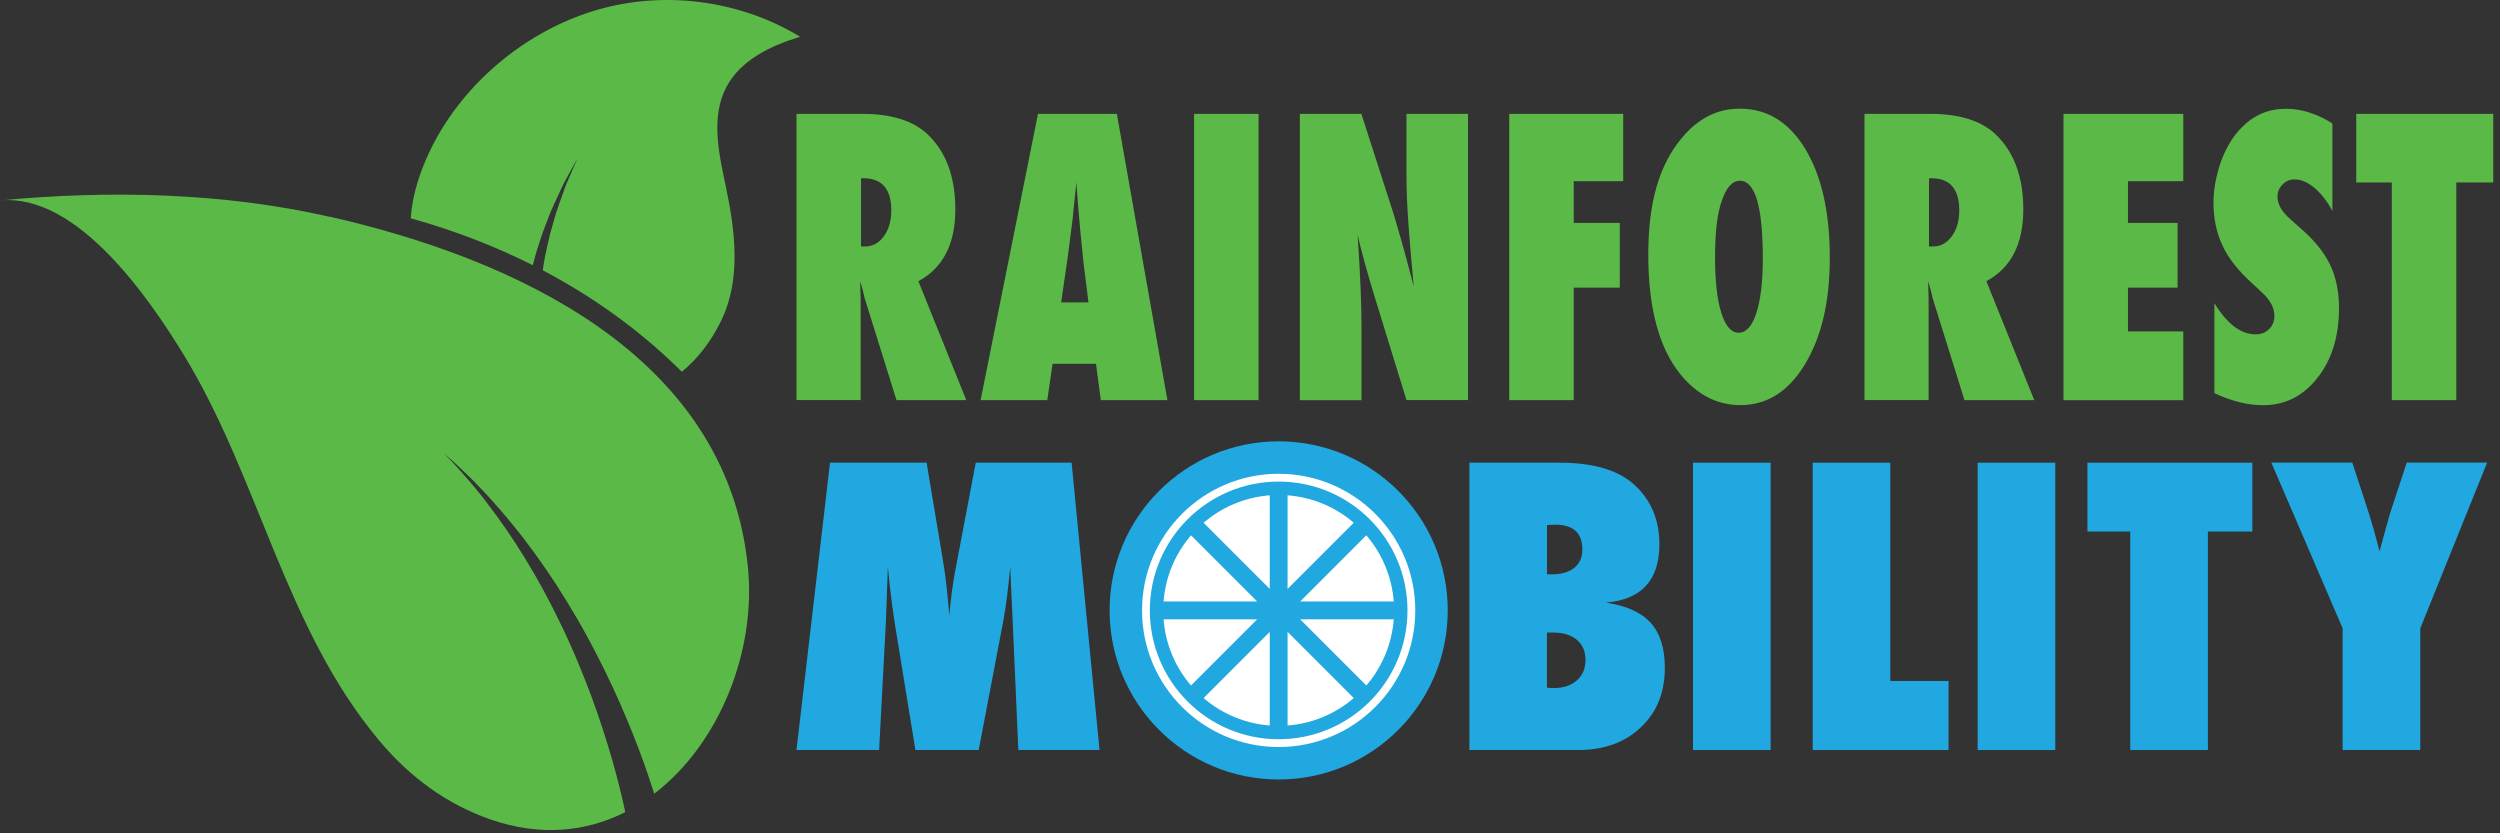
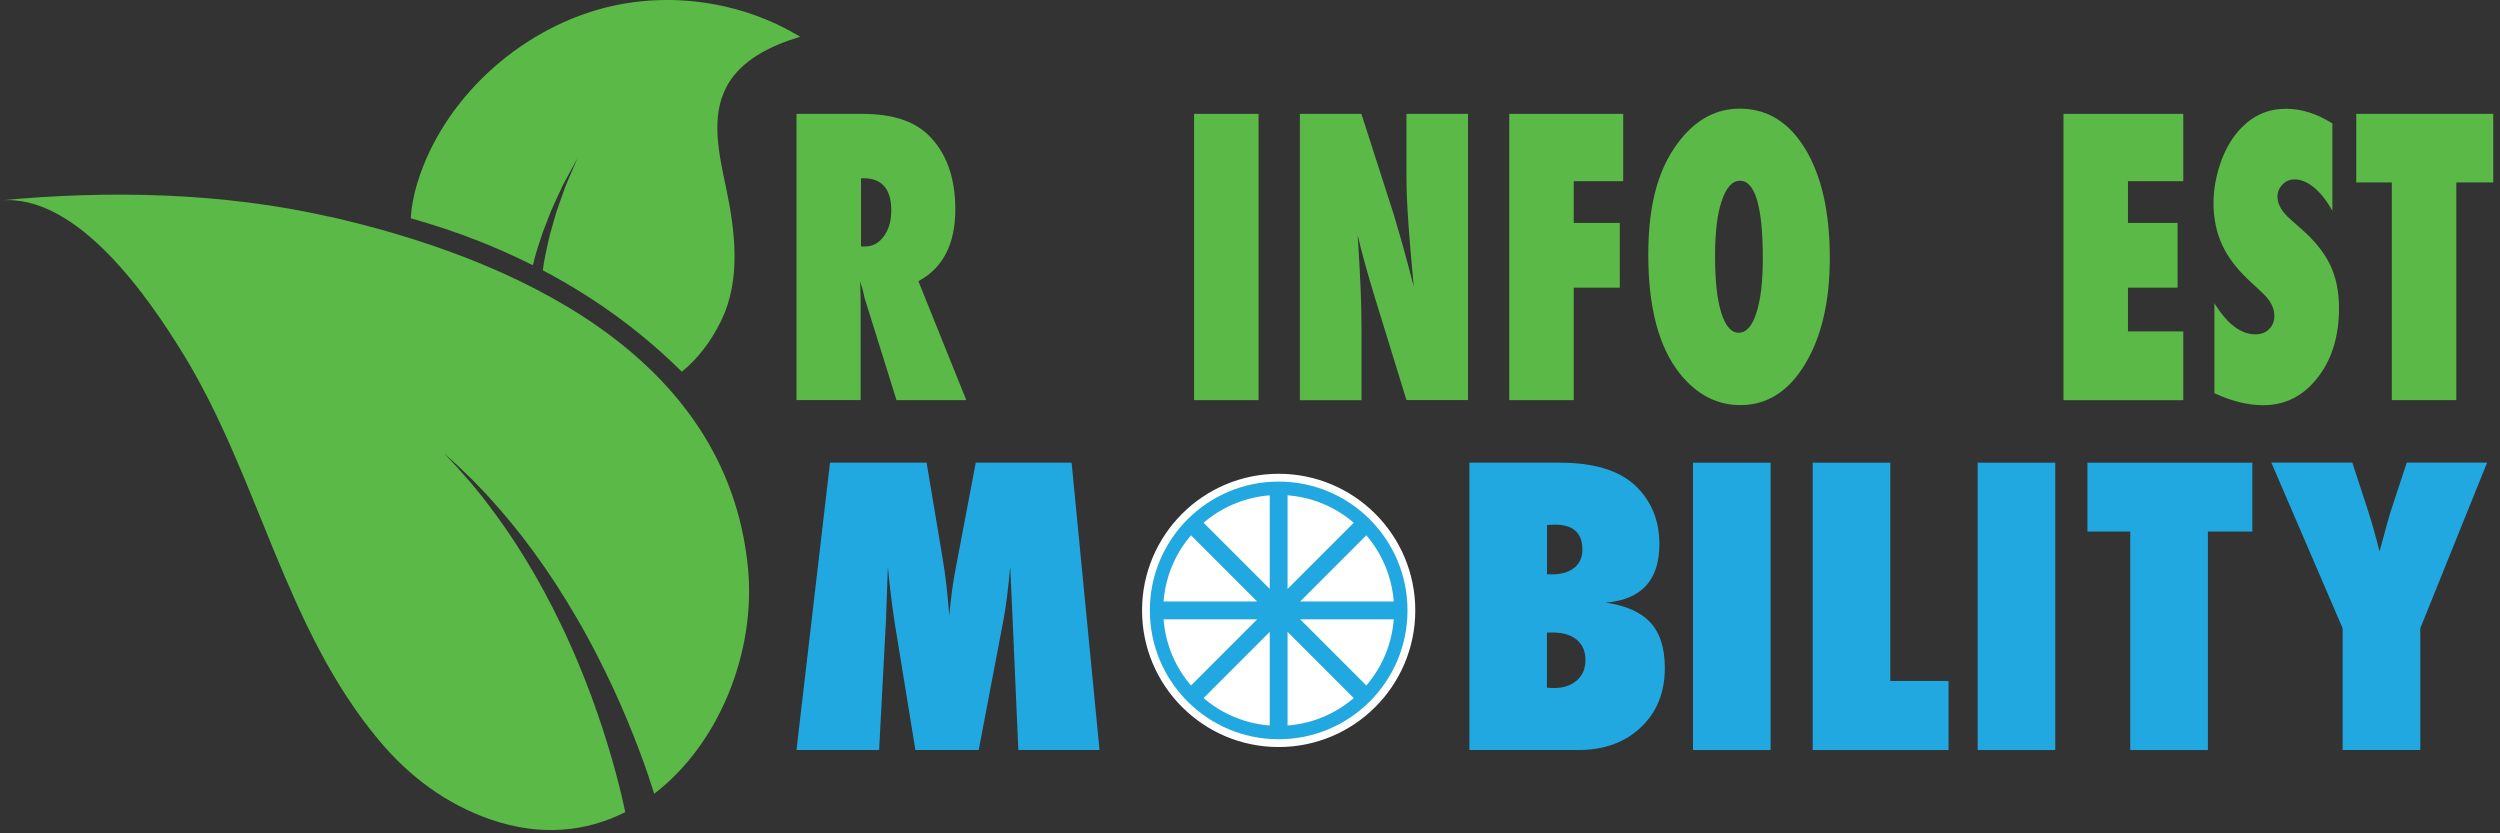
<svg xmlns="http://www.w3.org/2000/svg" width="354" height="118" viewBox="0 0 354 118" fill="none">
  <rect x="0" y="0" width="354" height="118" fill="#333333" stroke="none" />
  <g clip-path="url(#clip0_15_2104)">
    <path d="M46.663 30.695C31.527 27.25 15.408 26.917 0 28.383C10.942 27.34 21.076 42.182 25.973 50.169C36.696 67.671 40.345 88.996 53.751 104.933C57.998 109.981 63.19 113.865 69.484 116.041C76.557 118.49 83.049 117.772 88.535 114.998C88.474 114.711 88.406 114.386 88.323 114.016C87.983 112.459 87.439 110.23 86.683 107.585C86.305 106.263 85.867 104.827 85.376 103.323C84.892 101.82 84.341 100.24 83.744 98.615C83.139 96.998 82.489 95.328 81.787 93.658C81.431 92.819 81.076 91.973 80.691 91.142C80.321 90.296 79.928 89.464 79.527 88.625C78.734 86.955 77.887 85.308 77.026 83.706C76.58 82.912 76.142 82.119 75.703 81.341C75.25 80.57 74.797 79.814 74.351 79.066C73.89 78.333 73.429 77.608 72.983 76.897C72.514 76.202 72.061 75.522 71.615 74.857C70.701 73.55 69.817 72.318 68.963 71.222C68.132 70.096 67.285 69.137 66.575 68.252C65.827 67.406 65.177 66.65 64.625 66.046C63.499 64.859 62.857 64.179 62.857 64.179C62.857 64.179 63.552 64.807 64.769 65.895C65.366 66.454 66.076 67.149 66.9 67.943C67.678 68.774 68.608 69.673 69.537 70.731C70.489 71.766 71.472 72.93 72.507 74.177C73.013 74.812 73.527 75.462 74.056 76.127C74.562 76.807 75.084 77.502 75.613 78.205C76.127 78.923 76.641 79.656 77.169 80.396C77.676 81.152 78.19 81.915 78.704 82.686C79.709 84.25 80.706 85.852 81.651 87.484C82.127 88.3 82.595 89.124 83.041 89.948C83.502 90.772 83.933 91.603 84.364 92.427C85.225 94.074 86.026 95.729 86.774 97.331C87.515 98.94 88.217 100.512 88.837 102.016C89.464 103.52 90.031 104.956 90.53 106.286C91.452 108.726 92.147 110.827 92.638 112.391C101.812 105.379 107.132 92.26 105.893 80.185C102.809 50.078 72.53 36.559 46.663 30.673V30.695Z" fill="#5BBA47" />
    <path d="M155.684 106.202H144.198L143.382 87.651L143.042 80.245C142.921 81.666 142.777 83.026 142.618 84.318C142.46 85.61 142.263 86.857 142.037 88.074L138.583 106.202H129.621L126.666 88.044C126.492 86.993 126.251 85.18 125.956 82.618C125.918 82.233 125.842 81.439 125.722 80.245L125.457 87.757L124.482 106.202H112.784L117.53 65.517H131.208L133.497 79.217C133.694 80.343 133.86 81.56 134.011 82.882C134.162 84.197 134.298 85.633 134.419 87.175C134.646 84.59 134.963 82.285 135.372 80.245L138.168 65.517H151.739L155.692 106.202H155.684Z" fill="#22A8E0" />
    <path d="M208.067 106.202V65.517H220.846C225.622 65.517 229.166 66.567 231.463 68.676C233.798 70.837 234.969 73.633 234.969 77.056C234.969 82.149 232.438 84.908 227.382 85.331C230.262 85.754 232.377 86.698 233.723 88.18C235.068 89.653 235.74 91.784 235.74 94.558C235.74 98.056 234.607 100.867 232.34 102.991C230.088 105.137 227.133 106.202 223.46 106.202H208.067ZM219.055 81.326H219.795C221.11 81.326 222.153 81.016 222.916 80.404C223.68 79.792 224.065 78.93 224.065 77.819C224.065 75.469 222.773 74.29 220.188 74.29C220.067 74.29 219.909 74.29 219.727 74.305C219.546 74.313 219.319 74.328 219.055 74.343V81.326ZM219.055 97.376C219.266 97.391 219.448 97.406 219.607 97.414C219.765 97.421 219.894 97.429 219.999 97.429C221.367 97.429 222.463 97.066 223.279 96.349C224.095 95.631 224.503 94.663 224.503 93.447C224.503 92.23 224.095 91.285 223.279 90.598C222.463 89.91 221.345 89.57 219.916 89.57H219.047V97.369L219.055 97.376Z" fill="#22A8E0" />
    <path d="M250.718 106.202H239.73V65.517H250.718V106.202Z" fill="#22A8E0" />
    <path d="M275.919 106.202H256.68V65.517H267.667V96.424H275.912V106.202H275.919Z" fill="#22A8E0" />
    <path d="M291.025 106.202H280.038V65.517H291.025V106.202Z" fill="#22A8E0" />
    <path d="M312.63 106.202H301.642V75.265H295.582V65.517H318.932V75.265H312.637V106.202H312.63Z" fill="#22A8E0" />
    <path d="M342.706 106.202H331.718V88.966L321.623 65.509H333.086L335.066 71.547C335.451 72.726 335.799 73.86 336.109 74.948C336.419 76.036 336.691 77.079 336.94 78.084C337.348 76.588 337.696 75.303 337.998 74.222C338.293 73.142 338.557 72.265 338.791 71.6L340.794 65.509H352.174L342.713 88.966V106.202H342.706Z" fill="#22A8E0" />
    <path d="M136.822 56.66H126.946L122.434 42.219C122.389 41.978 122.313 41.653 122.208 41.245C122.094 40.844 121.966 40.361 121.8 39.801L121.868 42.476V56.653H112.784V16.126H122.132C126.251 16.126 129.326 17.101 131.374 19.043C133.974 21.529 135.273 25.066 135.273 29.653C135.273 34.557 133.528 37.942 130.044 39.816L136.83 56.668L136.822 56.66ZM121.913 34.897H122.525C123.575 34.897 124.452 34.413 125.155 33.454C125.858 32.494 126.205 31.27 126.205 29.781C126.205 26.751 124.883 25.239 122.245 25.239H121.921V34.905L121.913 34.897Z" fill="#5BBA47" />
-     <path d="M165.311 56.66H155.873L155.193 51.514H149.042L148.294 56.66H138.855L146.979 16.126H158.148L165.304 56.66H165.311ZM154.127 42.824L153.538 38.101C153.538 38.101 153.493 37.844 153.447 37.391C153.417 37.005 153.266 35.486 152.986 32.819C152.956 32.524 152.918 32.116 152.873 31.595C152.828 31.081 152.767 30.423 152.699 29.637L152.412 25.806C152.382 26.177 152.344 26.585 152.291 27.038C152.238 27.491 152.185 27.99 152.125 28.534C152.019 29.622 151.951 30.37 151.906 30.794C151.86 31.217 151.83 31.466 151.815 31.557L151.18 36.469L150.258 42.824H154.112H154.127Z" fill="#5BBA47" />
    <path d="M178.211 56.66H169.082V16.126H178.211V56.66Z" fill="#5BBA47" />
    <path d="M184.06 56.66V16.126H192.772L197.352 30.355C197.601 31.194 197.881 32.161 198.198 33.242C198.516 34.33 198.856 35.577 199.241 36.998L200.186 40.565C199.853 37.043 199.596 34.035 199.422 31.534C199.249 29.033 199.158 26.932 199.158 25.232V16.119H207.871V56.653H199.158L194.563 41.743C194.08 40.149 193.649 38.66 193.264 37.27C192.878 35.879 192.538 34.549 192.244 33.295C192.432 36.151 192.568 38.63 192.659 40.754C192.75 42.869 192.788 44.728 192.788 46.323V56.668H184.075L184.06 56.66Z" fill="#5BBA47" />
    <path d="M222.841 56.66H213.712V16.126H229.846V25.655H222.841V31.564H229.362V40.731H222.841V56.668V56.66Z" fill="#5BBA47" />
    <path d="M259.098 36.522C259.098 42.703 257.927 47.721 255.577 51.59C253.241 55.444 250.196 57.363 246.448 57.363C243.123 57.363 240.267 55.882 237.886 52.927C234.894 49.179 233.397 43.565 233.397 36.068C233.397 28.572 234.962 23.403 238.083 19.61C240.403 16.791 243.153 15.386 246.335 15.386C250.234 15.386 253.332 17.297 255.637 21.106C257.942 24.922 259.098 30.061 259.098 36.514V36.522ZM249.614 36.597C249.614 29.267 248.534 25.595 246.372 25.595C245.292 25.595 244.43 26.554 243.788 28.481C243.161 30.265 242.851 32.895 242.851 36.355C242.851 39.816 243.146 42.416 243.735 44.298C244.325 46.179 245.148 47.116 246.199 47.116C247.249 47.116 248.11 46.187 248.692 44.335C249.304 42.484 249.614 39.9 249.614 36.59V36.597Z" fill="#5BBA47" />
-     <path d="M288.048 56.66H278.171L273.66 42.219C273.615 41.978 273.539 41.653 273.433 41.245C273.32 40.844 273.191 40.361 273.025 39.801L273.093 42.476V56.653H264.01V16.126H273.358C277.476 16.126 280.552 17.101 282.6 19.043C285.199 21.529 286.499 25.066 286.499 29.653C286.499 34.557 284.753 37.942 281.27 39.816L288.056 56.668L288.048 56.66ZM273.139 34.897H273.751C274.801 34.897 275.678 34.413 276.38 33.454C277.083 32.494 277.431 31.27 277.431 29.781C277.431 26.751 276.108 25.239 273.471 25.239H273.146V34.905L273.139 34.897Z" fill="#5BBA47" />
    <path d="M292.189 56.66V16.126H309.154V25.655H301.317V31.564H308.345V40.731H301.317V46.927H309.154V56.668H292.189V56.66Z" fill="#5BBA47" />
    <path d="M313.559 55.663V42.93C315.358 45.869 317.292 47.343 319.386 47.343C320.172 47.343 320.814 47.094 321.313 46.595C321.811 46.096 322.053 45.469 322.053 44.721C322.053 43.633 321.517 42.575 320.436 41.547L318.947 40.157C317.957 39.265 317.111 38.373 316.408 37.489C315.705 36.605 315.139 35.698 314.7 34.761C314.262 33.824 313.945 32.857 313.741 31.859C313.537 30.862 313.431 29.811 313.431 28.708C313.431 26.819 313.794 24.839 314.527 22.776C314.889 21.816 315.313 20.932 315.796 20.139C316.28 19.345 316.831 18.635 317.459 18.023C319.182 16.27 321.26 15.401 323.701 15.401C325.877 15.401 328.068 16.096 330.267 17.479V29.872C329.519 28.489 328.673 27.401 327.728 26.6C326.776 25.806 325.847 25.406 324.925 25.406C324.222 25.406 323.648 25.648 323.194 26.139C322.726 26.615 322.491 27.182 322.491 27.847C322.491 28.935 323.111 30.008 324.35 31.073L325.794 32.358C327.721 34.02 329.096 35.728 329.935 37.481C330.781 39.235 331.204 41.282 331.204 43.625C331.204 47.615 330.192 50.91 328.159 53.494C326.134 56.086 323.565 57.378 320.451 57.378C318.305 57.378 316.008 56.812 313.552 55.67L313.559 55.663Z" fill="#5BBA47" />
    <path d="M347.807 56.66H338.678V25.837H333.645V16.119H353.043V25.837H347.814V56.66H347.807Z" fill="#5BBA47" />
-     <path d="M181.059 110.374C194.281 110.374 204.999 99.656 204.999 86.434C204.999 73.212 194.281 62.494 181.059 62.494C167.838 62.494 157.12 73.212 157.12 86.434C157.12 99.656 167.838 110.374 181.059 110.374Z" fill="#22A8E0" />
    <path d="M181.059 105.228C191.439 105.228 199.853 96.813 199.853 86.434C199.853 76.055 191.439 67.64 181.059 67.64C170.68 67.64 162.266 76.055 162.266 86.434C162.266 96.813 170.68 105.228 181.059 105.228Z" fill="#22A8E0" stroke="white" stroke-width="1.103" stroke-miterlimit="10" />
    <path d="M181.06 102.779C190.087 102.779 197.405 95.461 197.405 86.434C197.405 77.407 190.087 70.089 181.06 70.089C172.032 70.089 164.714 77.407 164.714 86.434C164.714 95.461 172.032 102.779 181.06 102.779Z" fill="white" />
    <path d="M197.745 85.172H184.105L193.747 75.522L191.964 73.746L182.321 83.389V69.749H179.797V83.389L170.155 73.746L168.372 75.522L178.014 85.172H164.374V87.696H178.014L168.372 97.338L170.155 99.122L179.797 89.472V103.119H182.321V89.472L191.964 99.122L193.747 97.338L184.105 87.696H197.745V85.172Z" fill="#22A8E0" />
    <path d="M75.447 37.557C75.575 37.043 75.704 36.537 75.847 36.031C76.195 34.95 76.504 33.877 76.867 32.864C77.253 31.859 77.63 30.892 77.986 29.97C78.364 29.063 78.779 28.232 79.134 27.446C79.489 26.668 79.814 25.957 80.169 25.353C80.502 24.741 80.789 24.212 81.031 23.773C81.507 22.897 81.779 22.398 81.779 22.398C81.779 22.398 81.552 22.92 81.159 23.834C80.963 24.287 80.721 24.847 80.449 25.481C80.154 26.108 79.897 26.849 79.618 27.65C79.338 28.451 79.006 29.313 78.719 30.235C78.454 31.164 78.174 32.154 77.88 33.166C77.623 34.187 77.419 35.26 77.177 36.34C77.049 36.975 76.95 37.625 76.86 38.275C85.285 42.711 91.731 47.849 96.545 52.64C98.736 50.849 100.648 48.446 102.145 45.356C104.91 39.627 104.132 32.864 102.825 26.645C101.82 21.862 100.58 16.617 102.87 12.295C104.895 8.479 109.165 6.453 113.298 5.207C105.031 0.181 94.678 -1.307 85.316 1.186C73.391 4.36 62.721 14.048 59.086 25.942C58.572 27.627 58.27 29.29 58.157 30.907C64.656 32.721 70.391 35.01 75.454 37.557H75.447Z" fill="#5BBA47" />
  </g>
  <defs>
    <clipPath id="clip0_15_2104">
      <rect width="353.043" height="117.53" fill="white" />
    </clipPath>
  </defs>
</svg>